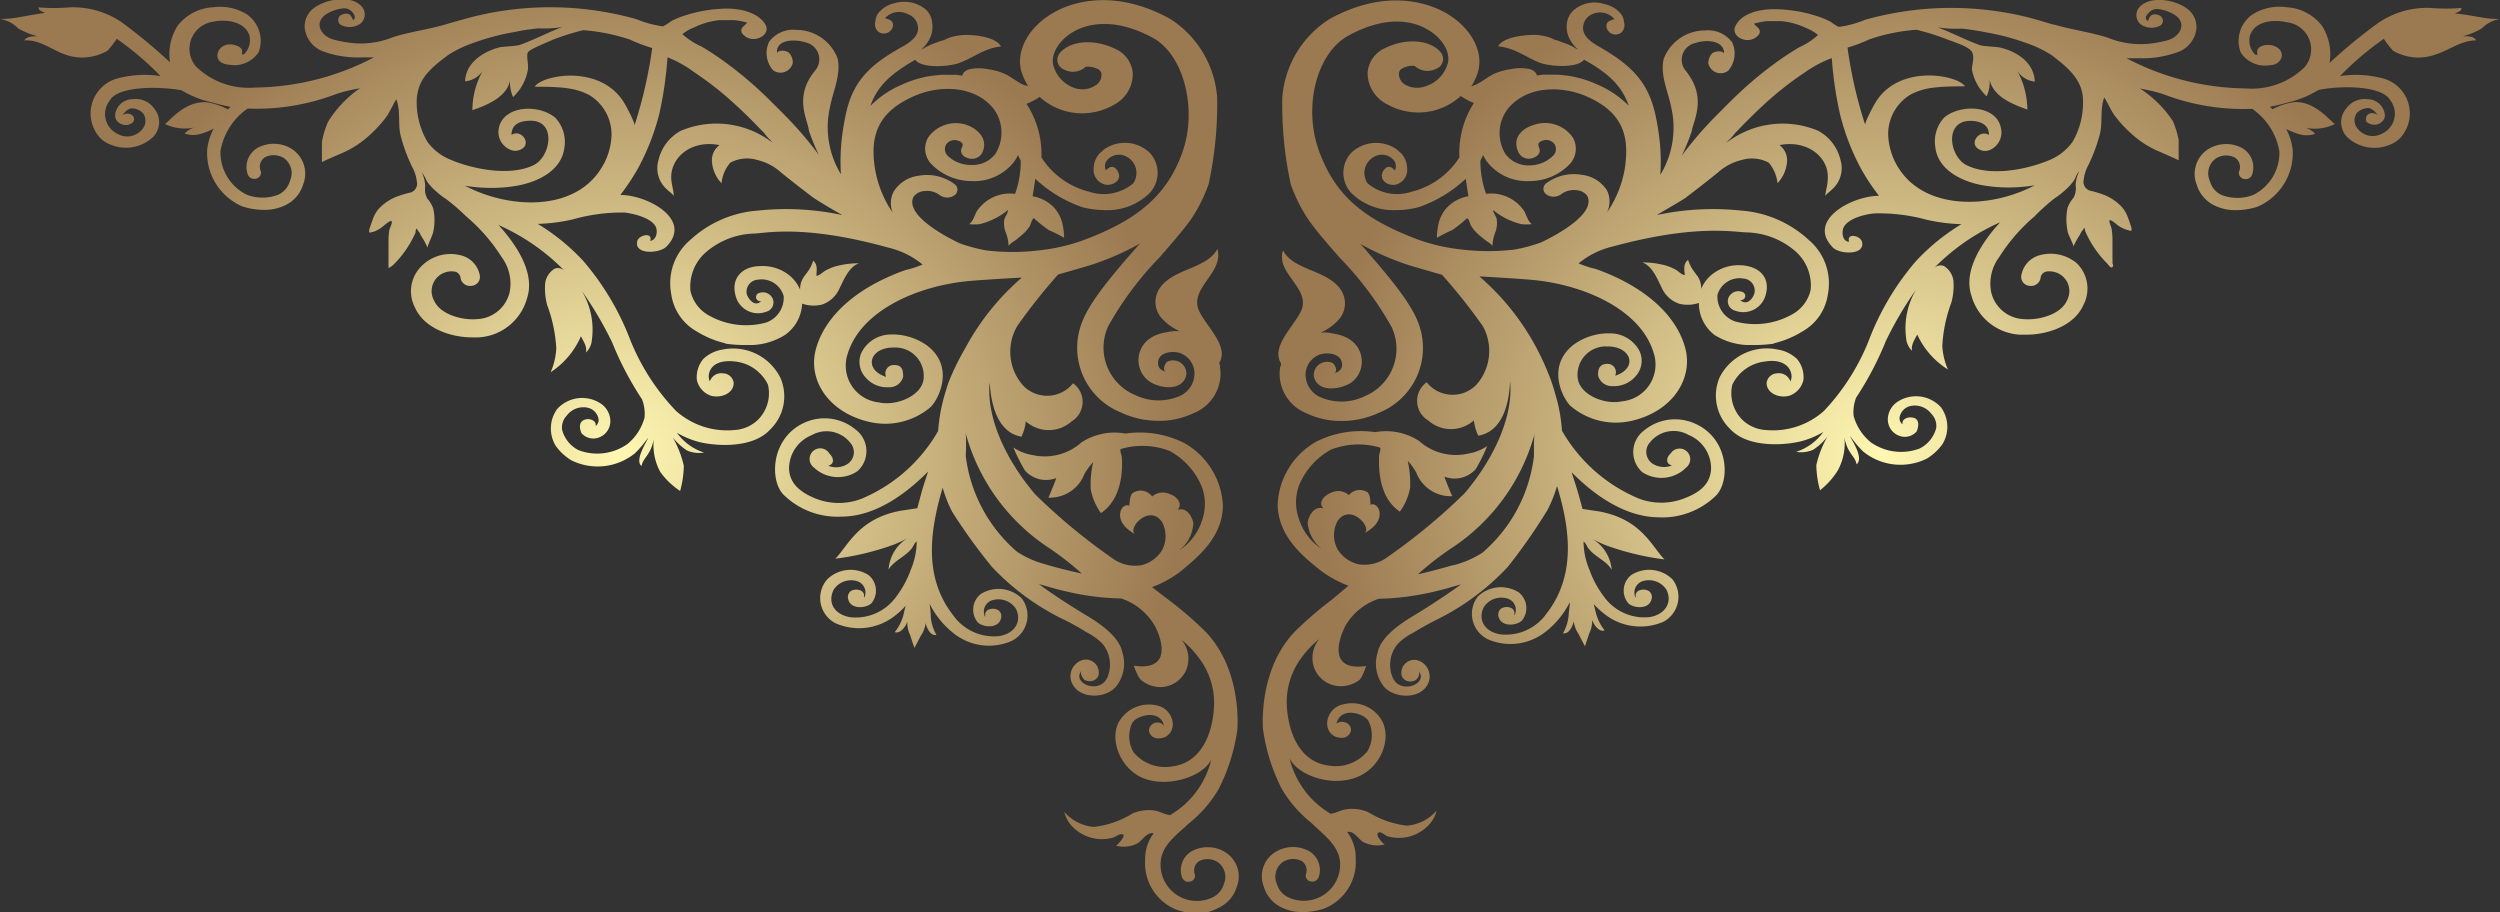
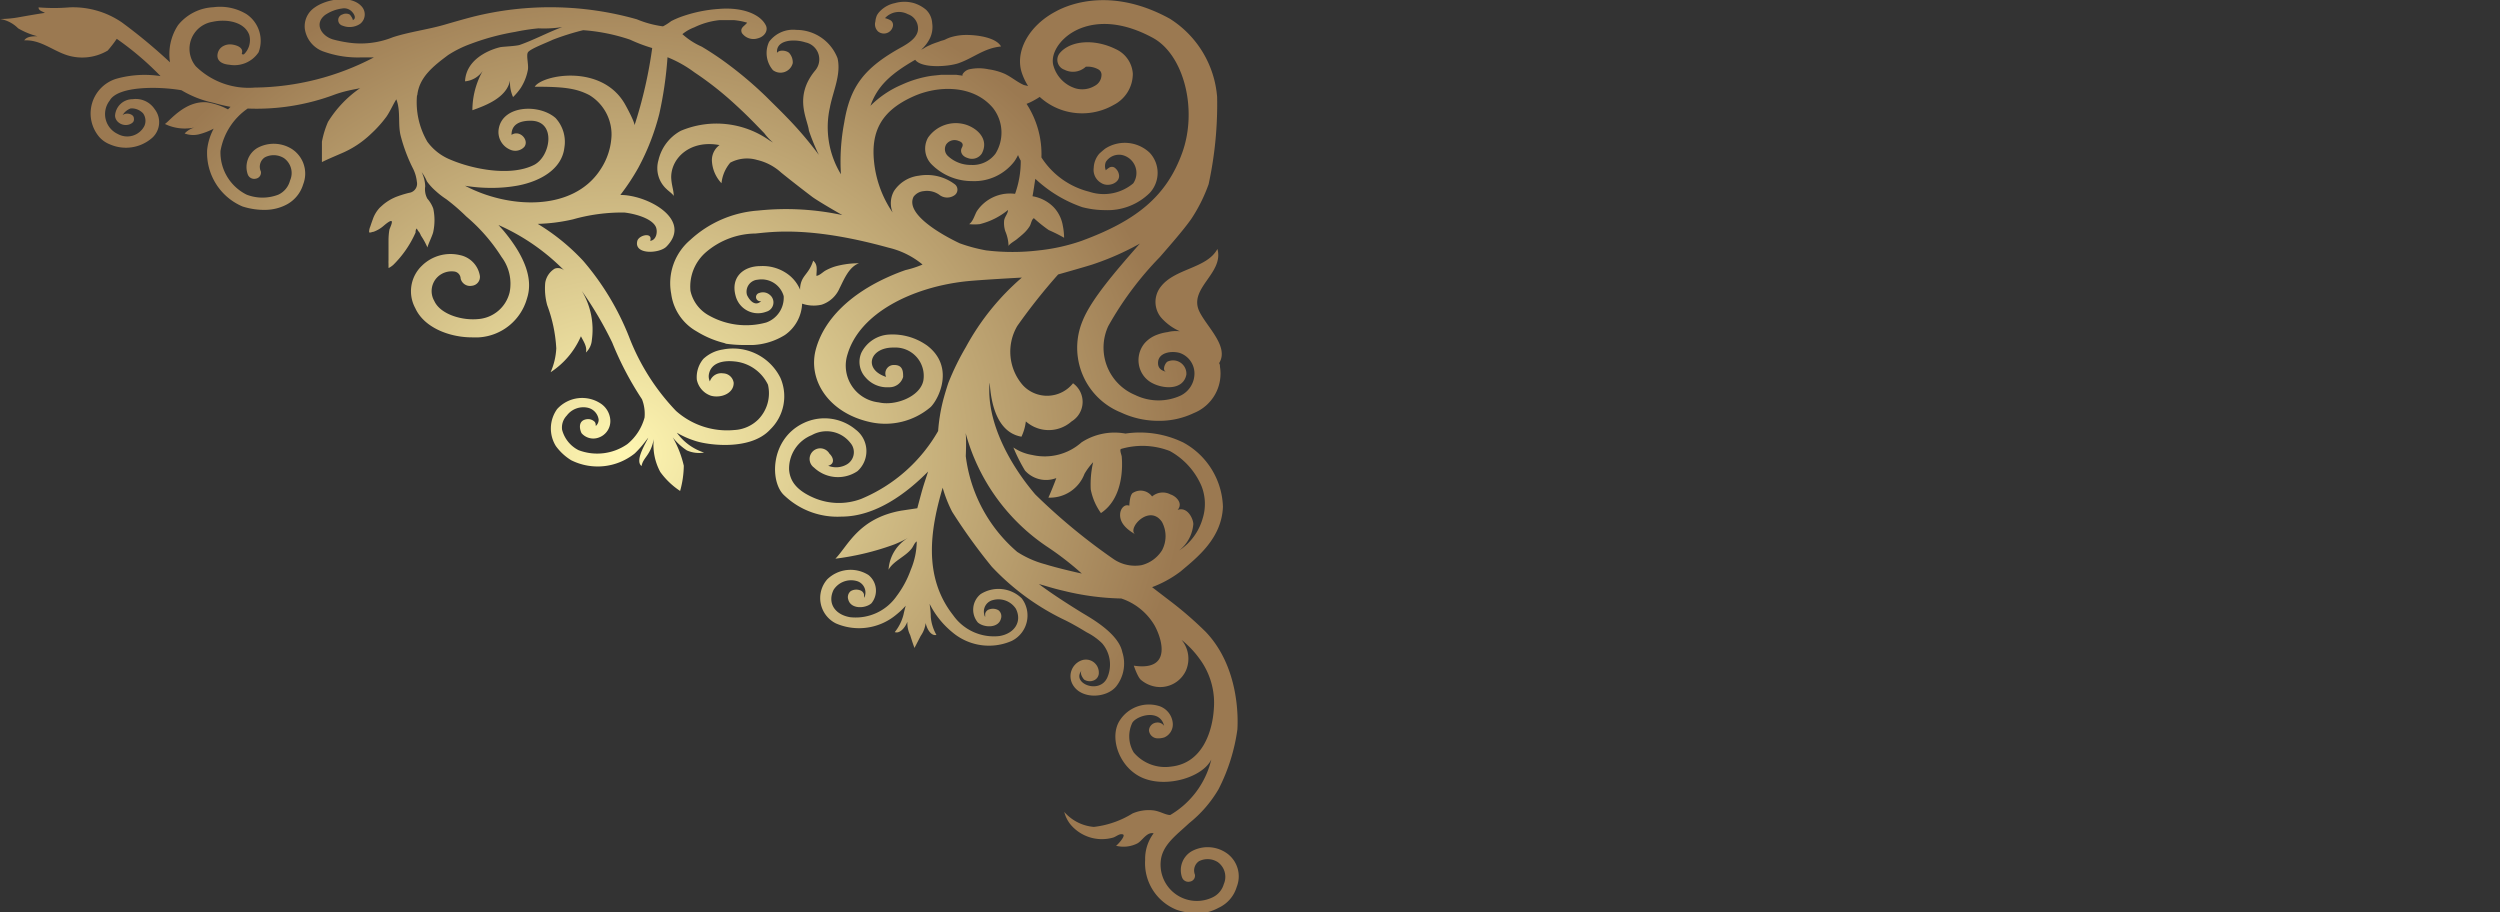
<svg xmlns="http://www.w3.org/2000/svg" xmlns:xlink="http://www.w3.org/1999/xlink" viewBox="0 0 176.44 64.39">
  <rect x="0" y="0" width="176.44" height="64.39" fill="#333333" stroke="none" />
  <defs>
    <style>.cls-1{fill:url(#Neues_Verlaufsfeld_2);}.cls-2{fill:url(#Neues_Verlaufsfeld_2-2);}</style>
    <radialGradient id="Neues_Verlaufsfeld_2" cx="132.74" cy="58.45" r="40.06" gradientTransform="translate(0 -20) scale(1 0.89)" gradientUnits="userSpaceOnUse">
      <stop offset="0" stop-color="#fff7b2" />
      <stop offset="1" stop-color="#9b7951" />
    </radialGradient>
    <radialGradient id="Neues_Verlaufsfeld_2-2" cx="43.7" cy="58.45" r="40.06" xlink:href="#Neues_Verlaufsfeld_2" />
  </defs>
  <title>ornament</title>
  <g id="Ebene_2" data-name="Ebene 2">
    <g id="Ebene_1-2" data-name="Ebene 1">
-       <path class="cls-1" d="M176.44,1.34a7.49,7.49,0,0,1-1.37-.12c-.62-.11-1.18-.21-1.81-.27.18-.11.5-.15.45-.39a13.1,13.1,0,0,1-2.18,0,6.1,6.1,0,0,0-3.7,1.07,37.48,37.48,0,0,0-3.42,2.81,3.71,3.71,0,0,0-.54-2.63A3.41,3.41,0,0,0,161.38.51,3.59,3.59,0,0,0,159,1a2.27,2.27,0,0,0-.85,2.72,2.05,2.05,0,0,0,2.06.88c.51,0,.88-.39.83-.78s-.52-.67-1-.65-.84.25-.72.62c0,.05,0,.08-.08.08h-.06l0,0h0a1.39,1.39,0,0,1-.38-1.38c.35-1,1.63-1.14,2.59-.92a1.93,1.93,0,0,1,1.26,3.17,5.33,5.33,0,0,1-4.16,1.5,18.49,18.49,0,0,1-8.41-2.13l.87,0a7.15,7.15,0,0,0,2.62-.39A2,2,0,0,0,155,2.13a1.59,1.59,0,0,0-.66-1.53c-.81-.61-2.58-.94-3.34-.1a.84.84,0,0,0,.1,1.23,1.34,1.34,0,0,0,1.25.13.41.41,0,0,0,0-.79.57.57,0,0,0-.5,0c-.06,0-.31.38-.2.41-.34-.09-.21-.39,0-.57a.75.75,0,0,1,.72-.26,2.77,2.77,0,0,1,1.2.46c.77.59.28,1.46-.55,1.72a9,9,0,0,1-1.06.22,6.05,6.05,0,0,1-3.17-.38c-1.22-.4-2.54-.56-3.8-.93-.14,0-1-.3-1.79-.5a22.45,22.45,0,0,0-11.58.16,7.28,7.28,0,0,1-1.85.5,3.68,3.68,0,0,1-.58-.37,6.72,6.72,0,0,0-.63-.28,9.83,9.83,0,0,0-2.78-.58c-1.67-.13-2.94.33-3.32,1.21-.16.37.1.78.58.9a1,1,0,0,0,1.12-.38c.16-.38-.2-.48-.37-.73a4.7,4.7,0,0,1,.94-.18c.35,0,.7,0,1,0a5.33,5.33,0,0,1,1.79.51,2.9,2.9,0,0,1,.79.47,5.14,5.14,0,0,1-1.35.88c-.44.26-.87.54-1.29.83a27.08,27.08,0,0,0-3.25,2.69c-.5.48-1,1-1.48,1.48a25.67,25.67,0,0,0-2.25,2.64,14.58,14.58,0,0,0,.7-1.71c.13-.8,1.1-2.37-.39-4.25a1.21,1.21,0,0,1,.68-2c.73-.26,2-.19,2,.74-.16-.23-.66-.16-.85,0a1,1,0,0,0-.26.72.89.89,0,0,0,1.4.5,1.86,1.86,0,0,0,.28-2,2.11,2.11,0,0,0-1.93-.84,3.11,3.11,0,0,0-2.9,2c-.28,1.15.33,2.35.54,3.48a6.39,6.39,0,0,1-.78,4.71,14.5,14.5,0,0,0-.23-3.64c-.44-2.58-1.43-3.89-4.1-5.41-.47-.27-1-.62-1.11-1.14A1.06,1.06,0,0,1,112.37,1a1.33,1.33,0,0,1,1.57.35,1.56,1.56,0,0,0-.42.17.41.41,0,0,0-.14.39.65.65,0,0,0,1.05.38.7.7,0,0,0,.19-.7,1.49,1.49,0,0,0-.11-.44,1.39,1.39,0,0,0-.27-.34,2,2,0,0,0-1-.52,2.25,2.25,0,0,0-2.21.46,1.43,1.43,0,0,0-.44.88,1.83,1.83,0,0,0,.19,1.12,2.66,2.66,0,0,0,.59.75,1.7,1.7,0,0,1-.3-.17,3.66,3.66,0,0,0-.33-.16c-.22-.11-.45-.16-.68-.26s-.26-.07-.37-.12a2.91,2.91,0,0,0-.34-.15,3.83,3.83,0,0,0-1-.18c-.8,0-2.25.15-2.62.81,1.24.12,2,.81,3,1.18.68.23,2.6.39,3.06-.24h0c1.8,1,2.68,1.88,3.16,3.25a7,7,0,0,0-2.23-1.5,7.75,7.75,0,0,0-2.09-.62l-.67-.07h-.33c-.1,0-.61,0-.75,0l-.43.06a.48.48,0,0,1,0-.09.77.77,0,0,0-.48-.36,3.22,3.22,0,0,0-1.35,0,4.36,4.36,0,0,0-1.15.32c-.5.24-.84.56-1.35.79l-.28.1a4.15,4.15,0,0,0,.44-.92c.51-1.51-.5-3.33-2.39-4.34-1.09-.58-4.06-1.69-8.05.51a7.19,7.19,0,0,0-3.34,5.53,26.46,26.46,0,0,0,.6,6.15,11.07,11.07,0,0,0,1.27,2.52c.52.75,1.34,1.69,2.22,2.69a23.31,23.31,0,0,1,3.63,4.86,3.62,3.62,0,0,1-1.9,4.87,3.75,3.75,0,0,1-3.18.05,1.75,1.75,0,0,1-1-1.54A1.53,1.53,0,0,1,93.21,25c.63-.16,1.48,0,1.51.71,0,.36-.21.55-.59.63.33-.07.1-.62-.08-.72a.94.94,0,0,0-1.33.91c.21,1.14,1.69,1,2.52.55a1.77,1.77,0,0,0,.74-.88,1.86,1.86,0,0,0-.28-1.85,2.12,2.12,0,0,0-.88-.62,3.35,3.35,0,0,0-.75-.19,2.39,2.39,0,0,0-.87-.06,3.78,3.78,0,0,0,1.35-1,1.73,1.73,0,0,0,0-2.14c-1-1.31-3.29-1.28-4-2.67C90,19.31,92.6,20.37,91.8,22c-.53,1.08-2.12,2.49-1.39,3.64,0,.08,0,.16-.06.25a3,3,0,0,0,1.84,3.27,5.63,5.63,0,0,0,2.49.55,6.2,6.2,0,0,0,2.66-.59,4.92,4.92,0,0,0,2.69-6.5c-.61-1.5-2.34-3.48-3.86-5.23L96,17.21a19.05,19.05,0,0,0,3.3,1.46c.28.1,2.18.64,2.47.72A40.81,40.81,0,0,1,104.64,23a3.6,3.6,0,0,1-.43,4.14,2.34,2.34,0,0,1-3.52-.16,1.61,1.61,0,0,0,.1,2.69,2.43,2.43,0,0,0,3.23,0,3.46,3.46,0,0,0,.31,1.08c2.3-.39,2.2-3.79,2.25-3.79.23,2.71-1.4,5.73-3.23,7.87a42.2,42.2,0,0,1-5.49,4.53,2.7,2.7,0,0,1-2,.46,2.38,2.38,0,0,1-1.46-1.05,2.12,2.12,0,0,1,0-2c.89-1.3,2.5.48,1.89.87.24-.16,1.22-.66,1.06-1.55-.05-.28-.3-.6-.63-.47,0-.2,0-.83-.3-.93a1,1,0,0,0-1.22.25,1.15,1.15,0,0,0-1.31-.14c-.32.12-.93.59-.49,1.09-.69-.25-1.09.65-1.11,1a2.64,2.64,0,0,0,1,1.86,4,4,0,0,1-1.65-2.23,3.44,3.44,0,0,1,.06-2.31,5.11,5.11,0,0,1,2.24-2.48,5.35,5.35,0,0,1,3.46-.14c.08.13-.06.42-.07.57,0,.44-.18,2.86,1.47,3.95a4.23,4.23,0,0,0,.72-1.67,7,7,0,0,0-.17-1.92,4.7,4.7,0,0,1,.6.82,2.6,2.6,0,0,0,2.55,1.68c-.12-.22-.5-1.19-.56-1.38a2,2,0,0,0,2.21-.53,12,12,0,0,0,.81-1.63,3.28,3.28,0,0,1-1.33.53,3.9,3.9,0,0,1-3.48-.89,4.28,4.28,0,0,0-3.1-.62,7,7,0,0,0-4.1.64,5.35,5.35,0,0,0-2.78,4.53c.08,2.23,1.8,3.6,3,4.57a7.9,7.9,0,0,0,2,1.1L94,42.32a25.79,25.79,0,0,0-2.63,2.27c-2.36,2.48-2.29,6.1-2.23,6.88a13.14,13.14,0,0,0,1.33,4.22,8.66,8.66,0,0,0,2.1,2.4c.84.83,1.86,1.53,2,2.68a2.56,2.56,0,0,1-3.64,2.56,1.48,1.48,0,0,1-.81-.94,1.27,1.27,0,0,1,.43-1.56,1.34,1.34,0,0,1,1.32-.06.78.78,0,0,1,.29.94.42.42,0,0,0,.35.5.48.48,0,0,0,.56-.31,1.54,1.54,0,0,0-.68-1.83,2.36,2.36,0,0,0-2.39.07,2,2,0,0,0-.8,2.45,2.36,2.36,0,0,0,1.28,1.47,3.28,3.28,0,0,0,1.28.31,4.93,4.93,0,0,0,1.67-.24,3.53,3.53,0,0,0,2.25-3.53,3,3,0,0,0-.6-1.88c.48-.11.79.51,1.14.71a2.17,2.17,0,0,0,1.52.17c-.07,0-.67-.6-.49-.8s.45.15.68.22a2.89,2.89,0,0,0,3-.9,2.32,2.32,0,0,0,.46-.91,3.11,3.11,0,0,1-2.09,1.06,6.61,6.61,0,0,1-2.73-.95,2.92,2.92,0,0,0-1.45-.22c-.5.06-.87.3-1.21.33a6.21,6.21,0,0,1-2.9-3.92c.58,1.22,3,2.07,4.8,1.32s2.45-2.93,1.63-4.12a2.44,2.44,0,0,0-2.64-1A1.39,1.39,0,0,0,93.67,51a1,1,0,0,0,.59,1,1.34,1.34,0,0,0,.45.07.62.62,0,0,0,.64-.56.58.58,0,0,0-.51-.55.56.56,0,0,0-.52.12l0,0c.3-1.25,1.92-.73,2.24-.23a2.2,2.2,0,0,1-.07,2.19,2.89,2.89,0,0,1-2.66,1c-2.17-.24-2.89-2.45-3-4.09a5.21,5.21,0,0,1,1-3.5,6.89,6.89,0,0,1,1.28-1.35,2.08,2.08,0,0,0-.31,2.16,2,2,0,0,0,2.1,1.15A2.16,2.16,0,0,0,95.93,48c.25-.21.47-1,.5-1-2.67.4-2-1.8-1.48-2.83a4.3,4.3,0,0,1,2.35-1.91,18.47,18.47,0,0,0,4.06-.54c.82-.19,1-.27,1.76-.48-1,.72-2,1.38-3,2-.64.39-2.62,1.47-2.89,2.81a2.61,2.61,0,0,0,.44,2.41c.7.82,2.5.93,3.08-.14a1.19,1.19,0,0,0-.62-1.69.91.91,0,0,0-1.23.84.57.57,0,0,0,.33.56.74.74,0,0,0,.71-.05c.2-.19.31-.48.16-.65.79.91-1.3,1.76-1.82.46a2.3,2.3,0,0,1,.38-2.36,4.28,4.28,0,0,1,1.09-.78c.48-.3,1-.58,1.49-.84A17.27,17.27,0,0,0,106.42,40a39.68,39.68,0,0,0,2.79-4,9.18,9.18,0,0,0,.68-1.7c.86,2.85,1.42,6.22-.74,9a3.51,3.51,0,0,1-3.26,1.47c-1.08-.17-1.62-1-1.17-1.92a1.47,1.47,0,0,1,1.62-.62.83.83,0,0,1,.62,1,.46.46,0,0,1-.08.19c0-.07,0-.16,0-.23a.42.42,0,0,0-.31-.31.77.77,0,0,0-.63.07.54.54,0,0,0-.17.6c.18.68,1.2.64,1.63.26a1.41,1.41,0,0,0-.21-2,2.35,2.35,0,0,0-2.9.3,2,2,0,0,0,.7,3,4,4,0,0,0,4.2-.61,6.15,6.15,0,0,0,1.6-2c0,.26-.06.57-.08.92a3.1,3.1,0,0,1-.4,1.27c.35.09.65-.37.76-.84a2,2,0,0,0,.35.91c.14.29.29.57.44.85h0c.1-.3.2-.59.3-.9a1.93,1.93,0,0,0,.2-.95c.18.45.55.86.89.73a3.23,3.23,0,0,1-.61-1.21c-.06-.24-.11-.45-.16-.65a4.91,4.91,0,0,0,.64.61,4.09,4.09,0,0,0,4.28.64,2,2,0,0,0,.63-3,2.36,2.36,0,0,0-2.9-.3,1.4,1.4,0,0,0-.21,2c.43.38,1.45.42,1.63-.26a.53.53,0,0,0-.17-.6.76.76,0,0,0-.63-.07.42.42,0,0,0-.31.31c0,.08,0,.16,0,.23a.47.47,0,0,1-.07-.19.84.84,0,0,1,.62-1,1.47,1.47,0,0,1,1.62.62c.45.9-.1,1.75-1.17,1.93a3.51,3.51,0,0,1-3.26-1.47,6.9,6.9,0,0,1-1-1.86,5.22,5.22,0,0,1-.42-2c.16.1.23.33.34.48.44.59,1.32.9,1.65,1.52A2.84,2.84,0,0,0,112.33,38a7.67,7.67,0,0,0,1,.48,18.81,18.81,0,0,0,4.14,1c-.91-.93-1.63-2.85-4.64-3.39l-1.14-.17s-.3-1.1-.37-1.33c-.13-.42-.27-.84-.4-1.26,1.52,1.54,3.7,3.15,6.11,3.18a5.42,5.42,0,0,0,4-1.46c1.08-.93,1.07-4-1.33-5.12a3.43,3.43,0,0,0-3.68.46,1.9,1.9,0,0,0-.12,2.93A2.46,2.46,0,0,0,119,33,.75.75,0,1,0,117.91,32c-.3.27-.39.73.09.85a1.51,1.51,0,0,1-1.36-.12,1,1,0,0,1-.2-1.5,2.13,2.13,0,0,1,2.72-.54,2.55,2.55,0,0,1,1.6,2.43c-.06.82-.5,1.5-1.76,2a4.47,4.47,0,0,1-3.33.07,11.23,11.23,0,0,1-5.43-4.79,12.32,12.32,0,0,0-.33-2.08c-.11-.4-.3-1.06-.4-1.34a18.38,18.38,0,0,0-1.15-2.57,17.47,17.47,0,0,0-3.95-4.9c.16,0,3.07.17,4,.27,3.72.42,7.43,2.21,8.3,5.13a2.61,2.61,0,0,1-2.21,3.41c-1.17.27-2.93-.4-3.14-1.56a2,2,0,0,1,2.09-2.31c1.69,0,2.18,1.53.54,2.07a.59.59,0,0,0-.54-.84c-.64,0-.68.49-.66.84a1,1,0,0,0,1,.73,2,2,0,0,0,1.64-.69,1.62,1.62,0,0,0,.3-1.74,2.32,2.32,0,0,0-2-1.29,4.19,4.19,0,0,0-2.66.79c-1.94,1.49-.82,3.73-.24,4.32a4.93,4.93,0,0,0,4.32,1.06c2.91-.66,4.36-3,3.79-5.13s-2.47-3.94-5.19-5.14q-.56-.25-1.14-.45a7.1,7.1,0,0,1-1.2-.39,5.85,5.85,0,0,1,2.4-1.19c5.52-1.5,8.21-1.08,9.39-1a5.45,5.45,0,0,1,3.45,1.28,3.21,3.21,0,0,1,1.14,2.77,2.62,2.62,0,0,1-1.35,1.76,5.33,5.33,0,0,1-4,.47,1.86,1.86,0,0,1-1.23-1.86,1.62,1.62,0,0,1,1.84-1.16.85.85,0,0,1,.76,1.08c-.13.37-.54.86-1,.43a.29.29,0,0,0,.14-.57.74.74,0,0,0-.75.13.68.68,0,0,0,.25,1.19,1.63,1.63,0,0,0,2.16-1.09c.38-1.32-.54-2.06-1.75-2.11a3,3,0,0,0-1.8.48,2.6,2.6,0,0,0-1,1.19,1.48,1.48,0,0,0-.2-.81c-.09-.15-.21-.28-.3-.42a2.68,2.68,0,0,1-.42-.82c-.36.28-.27.71-.23,1.07-.22,0-.44-.26-.63-.37a3.53,3.53,0,0,0-.71-.3,6.19,6.19,0,0,0-1.67-.22c.73.25,1.08,1.21,1.37,1.77a2.08,2.08,0,0,0,1.25,1.15,2.49,2.49,0,0,0,1.38-.06A2.83,2.83,0,0,0,121,23.64a4.73,4.73,0,0,0,2.28.71h.45l.05,0a9.41,9.41,0,0,0,1.5-.11h-.14a6.85,6.85,0,0,0,2.07-.85,3.58,3.58,0,0,0,1.8-2.66,4,4,0,0,0-1.35-3.79,7.87,7.87,0,0,0-4.8-2.08,18.85,18.85,0,0,0-5.94.32c1.08-.64,2-1.16,2.13-1.29.74-.56,1.47-1.13,2.19-1.71a3.77,3.77,0,0,1,1.69-.89,2.51,2.51,0,0,1,1.9.19,2.66,2.66,0,0,1,.62,1.45,2.49,2.49,0,0,0,.67-1.49,1.33,1.33,0,0,0-.53-1.2c2-.39,3.45.88,3.41,2.27,0,.57-.15.9-.18,1.34,0-.1.41-.4.49-.49a2,2,0,0,0,.59-2.05,3.16,3.16,0,0,0-1.58-2.08,6.48,6.48,0,0,0-6.26.69l-.24.14a3.82,3.82,0,0,0,.63-.66l.65-.67c.44-.44.88-.88,1.34-1.3a23.25,23.25,0,0,1,2.95-2.33,8.37,8.37,0,0,1,1.89-1,26.58,26.58,0,0,0,.59,4,16.45,16.45,0,0,0,1.47,3.8,15.52,15.52,0,0,0,1.27,1.92c-1.91,0-5.14,1.74-3.25,3.65.49.5,2.31.55,2.05-.41-.12-.44-1.1-.65-.91,0-.46,0-.54-.67-.39-1,.3-.64,1.52-.95,2.21-1a12.71,12.71,0,0,1,3.62.44,12.35,12.35,0,0,0,2.49.32,14.84,14.84,0,0,0-3.21,2.61,18.83,18.83,0,0,0-3.22,5.32A15.66,15.66,0,0,1,128.73,29a5.41,5.41,0,0,1-4.09,1.35,2.61,2.61,0,0,1-1.7-.75,2.65,2.65,0,0,1-.68-2.45,2.92,2.92,0,0,1,2.35-1.64c.8-.14,1.67.09,1.82.91a.84.84,0,0,1-.07.5.85.85,0,0,0-.93-.57.77.77,0,0,0-.75.67c0,.75.89,1.1,1.6.91a1.51,1.51,0,0,0,1-1.13,2,2,0,0,0-.46-1.47,2.55,2.55,0,0,0-1.36-.66,3.73,3.73,0,0,0-4.09,1.95,3.26,3.26,0,0,0,.72,3.64c1.37,1.51,4.38,1.11,5.28.81a6.27,6.27,0,0,0,1.31-.58,3.83,3.83,0,0,1-1.92,1.4,2.12,2.12,0,0,0,1.21-.15,4.2,4.2,0,0,0,1-.92,7.25,7.25,0,0,0-.78,2,6.94,6.94,0,0,0,.26,1.78,5.33,5.33,0,0,0,1.26-1.41,4,4,0,0,0,.46-2.32c.22,1.17.75,1.28.86,1.9.56-.44-.42-1.83-.47-2l.27.35a6.86,6.86,0,0,0,.68.76,4.18,4.18,0,0,0,4.49.48,3.78,3.78,0,0,0,1.08-1,2.34,2.34,0,0,0-.09-2.61,2.38,2.38,0,0,0-3.12-.36,1.52,1.52,0,0,0-.63,1.09,1.23,1.23,0,0,0,.87,1.3,1.1,1.1,0,0,0,1.15-.32c.06-.1.4-1-.42-1a.66.66,0,0,0-.5.19.33.33,0,0,0-.07.2.19.19,0,0,0,0,.1l0,0a.57.57,0,0,1-.21-.46,1,1,0,0,1,.75-.83,1.46,1.46,0,0,1,1.5.55,1.21,1.21,0,0,1,.34,1,2.25,2.25,0,0,1-1.16,1.44,3.71,3.71,0,0,1-3.45-.43,3.64,3.64,0,0,1-1.22-1.87,2.82,2.82,0,0,1,.18-1.29,22.71,22.71,0,0,0,2.1-4,25.39,25.39,0,0,1,2.15-3.65h0a5.3,5.3,0,0,0-.72,3.47,1.35,1.35,0,0,0,.42.88c-.1-.4.18-.79.36-1.15a5.73,5.73,0,0,0,2.17,2.47,4.75,4.75,0,0,1-.4-1.68,10.32,10.32,0,0,1,.64-3.05,4.39,4.39,0,0,0,.14-1.58,1.44,1.44,0,0,0-.67-1,.67.67,0,0,0-.74.2h0a15,15,0,0,1,4.71-3.28l-.34.38c-1.55,1.85-2.12,3.46-1.69,4.78a3.77,3.77,0,0,0,3.41,2.77l.48,0c1.57,0,3.38-.67,4-2.06a2.49,2.49,0,0,0-.47-3A2.88,2.88,0,0,0,144,18a1.79,1.79,0,0,0-1.35,1.48.63.63,0,0,0,.58.69.68.68,0,0,0,.78-.51.52.52,0,0,1,.39-.49,1.43,1.43,0,0,1,1.25.4,1.39,1.39,0,0,1,.21,1.67c-.42.93-1.93,1.39-3.09,1.28a2.46,2.46,0,0,1-2.24-1.9,3.13,3.13,0,0,1,.57-2.48,12.45,12.45,0,0,1,2.48-2.86A14.23,14.23,0,0,1,145,14a5.78,5.78,0,0,0,.75-.58,4,4,0,0,0,.62-.68c.13-.21.19-.48.37-.65a2.48,2.48,0,0,0-.25,1,1.38,1.38,0,0,1-.15.87,2.2,2.2,0,0,0-.42.71,4,4,0,0,0,0,1.62c0,.22.46,1,.41,1.12a5.23,5.23,0,0,1,.46-.84,1.57,1.57,0,0,1,.13-.24.79.79,0,0,0,.17-.26c.05.05.06.21.09.28a7.44,7.44,0,0,0,1.57,2.28c.07.08.24.34.34.21s0-.21,0-.28a2.59,2.59,0,0,0,0-.27c0-.48,0-1,0-1.43a5,5,0,0,0-.06-.7c0-.1-.24-.58-.13-.62s.52.33.62.4a2.34,2.34,0,0,0,.61.29c.1,0,.28.13.31,0a1,1,0,0,0-.09-.39c-.05-.17-.11-.33-.17-.49a2.25,2.25,0,0,0-.51-.83l-.21-.19a3.44,3.44,0,0,0-1-.59,7.88,7.88,0,0,0-.85-.26.65.65,0,0,1-.55-.79,2.73,2.73,0,0,1,.31-1,11.6,11.6,0,0,0,.82-2.19c.23-.85,0-1.79.32-2.62.26.4.43.84.7,1.23a8.39,8.39,0,0,0,1.1,1.22,6.86,6.86,0,0,0,2.16,1.4c.43.19.87.38,1.29.58,0,0,0-1.29,0-1.44a6.42,6.42,0,0,0-.41-1.33A8,8,0,0,0,151,6.23c.11.06.86.13,1.77.45a15.72,15.72,0,0,0,6.18,1,4.58,4.58,0,0,1,1.92,3,3.32,3.32,0,0,1-1.85,3.08,3.12,3.12,0,0,1-2.23,0,1.5,1.5,0,0,1-.83-1,1.29,1.29,0,0,1,.43-1.58,1.37,1.37,0,0,1,1.34-.06.8.8,0,0,1,.29,1,.43.43,0,0,0,.36.51.48.48,0,0,0,.57-.32,1.57,1.57,0,0,0-.69-1.85,2.4,2.4,0,0,0-2.42.07,2.07,2.07,0,0,0-.81,2.49,2.39,2.39,0,0,0,1.3,1.5,3.3,3.3,0,0,0,1.3.31,5,5,0,0,0,1.69-.24,4.11,4.11,0,0,0,2.49-4,4.14,4.14,0,0,0-.46-1.49,4.8,4.8,0,0,0,1,.39,1.73,1.73,0,0,0,1.05-.05,1.58,1.58,0,0,0-.68-.42,3.21,3.21,0,0,0,2.07-.27c-.38-.24-1.43-1.65-2.91-1.54a4.77,4.77,0,0,0-1.5.5l-.18-.18c.57-.1,1-.22,1.27-.3a7.26,7.26,0,0,0,2.16-.88c1.52-.32,4.48-.33,5.07.73a1.55,1.55,0,0,1-.58,2.35,1.36,1.36,0,0,1-1.87-.57.92.92,0,0,1,.09-.89,1.13,1.13,0,0,1,.87-.34,1.11,1.11,0,0,1,.58.48c-.27-.22-.73-.14-.79.16s0,.37.28.48a.79.79,0,0,0,.85-.18.64.64,0,0,0,.19-.42A1.24,1.24,0,0,0,167.08,7a1.6,1.6,0,0,0-1.54.72,1.49,1.49,0,0,0,.16,2,2.81,2.81,0,0,0,3,.48,2,2,0,0,0,.76-.53,2.56,2.56,0,0,0-1.22-4.12,7.43,7.43,0,0,0-3.09-.18,21.22,21.22,0,0,1,3.09-2.63,8,8,0,0,0,.64.83,3.54,3.54,0,0,0,3,.28c1-.31,1.8-1,2.88-1-.19-.32-.62-.29-.94-.29A5.25,5.25,0,0,0,175.16,2,2.3,2.3,0,0,1,176.44,1.34ZM108.26,32.19A10.61,10.61,0,0,1,104.63,39a6.87,6.87,0,0,1-2,.88c-.15,0-1.07.32-2.56.65a21.16,21.16,0,0,1,2.35-1.83,14.1,14.1,0,0,0,5.89-8.09C108.23,31,108.27,32,108.26,32.19Zm6.47-20.7A7.76,7.76,0,0,1,113.41,15a1.77,1.77,0,0,0,0-1.57,2.43,2.43,0,0,0-1.76-1.09,3.26,3.26,0,0,0-2.5.58.48.48,0,0,0,0,.81.9.9,0,0,0,1,0,1.5,1.5,0,0,1,1.16-.3,1,1,0,0,1,.71.39c.62,1.21-1.95,2.67-3.26,3.29a11.22,11.22,0,0,1-1.86.5,15.48,15.48,0,0,1-3.74,0,13.42,13.42,0,0,1-3-.67c-3.89-1.45-5.92-3.12-7.07-6.29s-.13-6.92,2.05-8.12c2.75-1.52,4.63-1,5.51-.5,1.12.59,1.78,1.69,1.51,2.5a2.34,2.34,0,0,1-1.56,1.56A1.72,1.72,0,0,1,99.21,6a.89.89,0,0,1-.48-.78.43.43,0,0,1,.2-.37,1.54,1.54,0,0,1,.91-.2,1.33,1.33,0,0,0,1.51.21.74.74,0,0,0,.31-1.19c-.76-.88-2.45-1-3.92-.27a2.06,2.06,0,0,0-1.22,1.74,2.47,2.47,0,0,0,1.36,2.21,4.48,4.48,0,0,0,3.4.43,4.42,4.42,0,0,0,1.81-1,5.86,5.86,0,0,0,.67.38l.26.11A6.5,6.5,0,0,0,103,11.11a5.61,5.61,0,0,1-3.37,2.42,3.24,3.24,0,0,1-3.11-.59,1.3,1.3,0,0,1,.79-2,1.1,1.1,0,0,1,1.14.48.78.78,0,0,1,0,.61s-.22-.21-.27-.22a.37.37,0,0,0-.31,0,.77.77,0,0,0-.35.57c0,.57.77.85,1.25.54a1.06,1.06,0,0,0,.54-1.07,1.65,1.65,0,0,0-.39-1c-.13-.12-.28-.25-.42-.36a2.55,2.55,0,0,0-3.13.29,2.08,2.08,0,0,0,0,2.84,4.23,4.23,0,0,0,3.13,1.21,6.53,6.53,0,0,0,1.63-.21,9.26,9.26,0,0,0,3.31-2c.08.41.12.82.2,1.23a2.72,2.72,0,0,0-1.51.79,2.52,2.52,0,0,0-.63,1.29,4.62,4.62,0,0,0-.09.85c.35-.19.71-.38,1.08-.54a9.72,9.72,0,0,0,1.05-.84c.16.08.2.41.29.55a2.47,2.47,0,0,0,.43.52c.16.16.35.3.52.44s.53.33.55.47a2.86,2.86,0,0,1,.23-1.06,1.86,1.86,0,0,0,.08-.77c0-.26-.25-.48-.27-.73a5.05,5.05,0,0,0,2,1,3.65,3.65,0,0,0,.74,0c-.28-.2-.37-.62-.53-.91a2.81,2.81,0,0,0-2.7-1.23,6.83,6.83,0,0,1-.4-2.34c.07-.13.13-.27.19-.4a2.8,2.8,0,0,0,.26.45,3.56,3.56,0,0,0,3,1.39h0a3.94,3.94,0,0,0,2.85-1.19A1.59,1.59,0,0,0,111,9.7a2.39,2.39,0,0,0-2.79-.87c-.89.28-1.54,1-1,2a.82.82,0,0,0,1,.31c.38-.12.56-.45.4-.74,0-.08-.18-.33.25-.47a.73.73,0,0,1,.86.25.66.66,0,0,1-.11.81,2.35,2.35,0,0,1-1.63.68h0a2,2,0,0,1-1.73-.8,2.82,2.82,0,0,1,.19-3.22c1.41-1.67,3.9-1.59,5.62-.81C114.17,7.79,115,9.2,114.72,11.49ZM146.28,10a3.73,3.73,0,0,1-1.58,1.27c-1.6.7-4.28,1.22-5.92.38-1.18-.6-1.59-3.08.24-3.12.76,0,1.36.27,1.35,1-.58-.39-1.27.38-.9.85a.87.87,0,0,0,1,.19A1.35,1.35,0,0,0,141.21,9c-.35-1.62-2.89-1.66-4-.7a2.48,2.48,0,0,0-.62,2.1c.17,1.51,1.71,2.36,3.25,2.66a10.29,10.29,0,0,0,1.83.17h.05a11.57,11.57,0,0,0,1.88-.15c-3.13,1.65-7.67,1.78-9.58-1.18a4.69,4.69,0,0,1-.76-2.38,3.25,3.25,0,0,1,1.57-2.84c.95-.5,1.81-.58,3.85-.59-.54-.81-4.66-1.6-6.32,1.15-.1.16-.83,1.5-.71,1.61a31.63,31.63,0,0,1-1.26-5.49,11.17,11.17,0,0,0,1.56-.59,13.23,13.23,0,0,1,3.31-.67,17.34,17.34,0,0,1,2.16.68c.43.17,1.54.5,1.75.88s0,.88,0,1.25a3.53,3.53,0,0,0,.5,1.25,4,4,0,0,0,.54.64,2.44,2.44,0,0,0,.21-1.19c.23,1.24,1.74,1.79,2.66,2.12A5.7,5.7,0,0,0,142.37,5a1.68,1.68,0,0,0,1.24.76c-.09-1.85-2.22-2.37-2.54-2.42s-1.09-.07-1.32-.15c-1-.35-2-.89-3-1.26a8.23,8.23,0,0,0,1.68.09,15.07,15.07,0,0,1,1.66.25,17,17,0,0,1,3.15.85,7.85,7.85,0,0,1,1.58.79c1,.77,2,1.56,2.17,2.84A5.52,5.52,0,0,1,146.28,10Z" />
      <path class="cls-2" d="M1.28,2a5.23,5.23,0,0,0,1.37.56c-.32,0-.75,0-.94.29,1.09-.06,1.92.65,2.89,1a3.54,3.54,0,0,0,3-.28,8.63,8.63,0,0,0,.64-.83,21.21,21.21,0,0,1,3.09,2.63,7.43,7.43,0,0,0-3.09.18A2.56,2.56,0,0,0,7,9.66a1.94,1.94,0,0,0,.76.53,2.81,2.81,0,0,0,3-.48,1.49,1.49,0,0,0,.16-2A1.6,1.6,0,0,0,9.36,7,1.24,1.24,0,0,0,8.12,8.17a.63.63,0,0,0,.19.42.8.8,0,0,0,.85.18c.26-.11.33-.24.28-.48s-.52-.38-.79-.16a1.1,1.1,0,0,1,.58-.48A1.12,1.12,0,0,1,10.1,8a.91.91,0,0,1,.09.89,1.36,1.36,0,0,1-1.87.57A1.55,1.55,0,0,1,7.74,7.1c.59-1.06,3.55-1,5.07-.73A7.27,7.27,0,0,0,15,7.24c.28.07.7.2,1.27.3l-.18.18a4.75,4.75,0,0,0-1.5-.5C13.07,7.1,12,8.51,11.64,8.75A3.21,3.21,0,0,0,13.71,9a1.58,1.58,0,0,0-.68.42,1.73,1.73,0,0,0,1.05.05,4.82,4.82,0,0,0,1-.39,4.1,4.1,0,0,0-.46,1.49,4.11,4.11,0,0,0,2.49,4,5,5,0,0,0,1.69.24,3.28,3.28,0,0,0,1.3-.31,2.39,2.39,0,0,0,1.3-1.5,2.07,2.07,0,0,0-.81-2.49,2.4,2.4,0,0,0-2.42-.07,1.56,1.56,0,0,0-.69,1.85.48.48,0,0,0,.57.32.43.43,0,0,0,.36-.51.79.79,0,0,1,.29-1,1.36,1.36,0,0,1,1.34.06,1.29,1.29,0,0,1,.43,1.58,1.51,1.51,0,0,1-.83,1,3.11,3.11,0,0,1-2.23,0,3.33,3.33,0,0,1-1.85-3.08,4.58,4.58,0,0,1,1.92-3,15.72,15.72,0,0,0,6.18-1c.91-.32,1.66-.39,1.77-.45a8,8,0,0,0-2.28,2.39A6.54,6.54,0,0,0,22.72,10c0,.15,0,1.44,0,1.44.42-.21.86-.39,1.29-.58a6.88,6.88,0,0,0,2.16-1.4,8.55,8.55,0,0,0,1.1-1.22c.27-.39.45-.83.7-1.23.33.83.09,1.77.32,2.62a11.54,11.54,0,0,0,.82,2.19,2.74,2.74,0,0,1,.31,1,.65.65,0,0,1-.55.79,7.78,7.78,0,0,0-.85.26,3.43,3.43,0,0,0-1,.59l-.21.19a2.23,2.23,0,0,0-.5.83c-.06.16-.12.33-.17.49a1,1,0,0,0-.09.39c0,.12.21,0,.31,0A2.28,2.28,0,0,0,27,16c.09-.07.49-.44.62-.4s-.12.52-.14.62a4.71,4.71,0,0,0-.06.7c0,.48,0,1,0,1.43a2.33,2.33,0,0,0,0,.27c0,.07,0,.23,0,.28s.27-.14.34-.21a7.4,7.4,0,0,0,1.57-2.28c0-.07,0-.23.09-.28a.82.82,0,0,0,.17.26,1.56,1.56,0,0,1,.12.24,5.17,5.17,0,0,1,.46.84c0-.14.38-.9.41-1.12a3.94,3.94,0,0,0,0-1.62,2.15,2.15,0,0,0-.42-.71,1.39,1.39,0,0,1-.15-.87,2.52,2.52,0,0,0-.25-1,3,3,0,0,1,.37.65,4,4,0,0,0,.62.68,5.71,5.71,0,0,0,.75.58,14.11,14.11,0,0,1,1.41,1.22,12.48,12.48,0,0,1,2.49,2.86,3.14,3.14,0,0,1,.57,2.48,2.47,2.47,0,0,1-2.24,1.9c-1.16.11-2.66-.35-3.08-1.28a1.39,1.39,0,0,1,.21-1.67,1.43,1.43,0,0,1,1.25-.4.52.52,0,0,1,.4.49.68.68,0,0,0,.78.51.63.63,0,0,0,.58-.69A1.79,1.79,0,0,0,32.44,18a2.88,2.88,0,0,0-2.66.75,2.49,2.49,0,0,0-.47,3c.63,1.39,2.44,2.06,4,2.06l.48,0a3.77,3.77,0,0,0,3.41-2.77c.43-1.33-.13-2.93-1.68-4.78l-.34-.38a15,15,0,0,1,4.71,3.28h0a.67.67,0,0,0-.74-.2,1.43,1.43,0,0,0-.67,1,4.46,4.46,0,0,0,.14,1.58,10.26,10.26,0,0,1,.64,3.05,4.74,4.74,0,0,1-.4,1.68A5.74,5.74,0,0,0,41,23.73c.17.35.46.74.35,1.15a1.35,1.35,0,0,0,.42-.88,5.29,5.29,0,0,0-.71-3.47h0a25.59,25.59,0,0,1,2.15,3.65,22.5,22.5,0,0,0,2.1,4,2.83,2.83,0,0,1,.18,1.29,3.64,3.64,0,0,1-1.21,1.87,3.71,3.71,0,0,1-3.45.43,2.25,2.25,0,0,1-1.16-1.44,1.21,1.21,0,0,1,.33-1,1.46,1.46,0,0,1,1.5-.55,1,1,0,0,1,.75.83.57.57,0,0,1-.21.46l0,0a.17.17,0,0,0,0-.1.32.32,0,0,0-.07-.2.66.66,0,0,0-.5-.19c-.82.07-.48.92-.42,1a1.1,1.1,0,0,0,1.15.32,1.23,1.23,0,0,0,.87-1.3,1.52,1.52,0,0,0-.63-1.09,2.38,2.38,0,0,0-3.12.36,2.35,2.35,0,0,0-.09,2.61,3.77,3.77,0,0,0,1.08,1,4.18,4.18,0,0,0,4.49-.48,6.94,6.94,0,0,0,.68-.76l.27-.35c-.06.21-1,1.61-.47,2,.11-.62.64-.73.86-1.9a4,4,0,0,0,.46,2.32A5.36,5.36,0,0,0,48,34.65a6.89,6.89,0,0,0,.26-1.78,7.29,7.29,0,0,0-.78-2,4.19,4.19,0,0,0,1,.92,2.13,2.13,0,0,0,1.21.15,3.81,3.81,0,0,1-1.92-1.4,6.19,6.19,0,0,0,1.31.58c.9.3,3.9.7,5.28-.81a3.26,3.26,0,0,0,.72-3.64A3.73,3.73,0,0,0,51,24.67a2.55,2.55,0,0,0-1.36.66,2,2,0,0,0-.46,1.47,1.51,1.51,0,0,0,1,1.13c.7.19,1.61-.16,1.6-.91a.77.77,0,0,0-.75-.67.84.84,0,0,0-.93.57.84.84,0,0,1-.07-.5c.15-.82,1-1,1.82-.91a2.92,2.92,0,0,1,2.35,1.64,2.65,2.65,0,0,1-.68,2.45,2.6,2.6,0,0,1-1.7.75A5.42,5.42,0,0,1,47.71,29a15.68,15.68,0,0,1-3.33-5.27,18.83,18.83,0,0,0-3.22-5.32,14.85,14.85,0,0,0-3.21-2.61,12.38,12.38,0,0,0,2.49-.32A12.68,12.68,0,0,1,44.07,15c.7.08,1.91.39,2.21,1,.15.31.07.94-.39,1,.2-.64-.79-.42-.91,0-.26,1,1.56.9,2.05.41,1.89-1.91-1.34-3.66-3.25-3.65a15.52,15.52,0,0,0,1.27-1.92,16.58,16.58,0,0,0,1.48-3.8,26.7,26.7,0,0,0,.58-4A8.38,8.38,0,0,1,49,5.1a23.24,23.24,0,0,1,2.95,2.33c.46.42.91.86,1.34,1.3l.65.67a3.77,3.77,0,0,0,.62.66l-.24-.14a6.48,6.48,0,0,0-6.27-.69,3.16,3.16,0,0,0-1.58,2.08,2,2,0,0,0,.59,2.05c.08.09.49.38.49.49,0-.44-.16-.77-.18-1.34,0-1.39,1.38-2.66,3.41-2.27a1.32,1.32,0,0,0-.53,1.2,2.47,2.47,0,0,0,.67,1.49,2.65,2.65,0,0,1,.62-1.45,2.51,2.51,0,0,1,1.9-.19,3.76,3.76,0,0,1,1.69.89c.72.58,1.45,1.15,2.19,1.71.18.14,1,.65,2.13,1.29a18.84,18.84,0,0,0-5.94-.32,7.87,7.87,0,0,0-4.8,2.08,4,4,0,0,0-1.34,3.79,3.58,3.58,0,0,0,1.8,2.66,6.82,6.82,0,0,0,2.07.85h-.13a9.38,9.38,0,0,0,1.5.11l.06,0h.45a4.72,4.72,0,0,0,2.28-.71,2.83,2.83,0,0,0,1.21-2.21A2.5,2.5,0,0,0,58,21.5a2.08,2.08,0,0,0,1.25-1.15c.29-.56.65-1.52,1.38-1.77a6.2,6.2,0,0,0-1.67.22,3.58,3.58,0,0,0-.71.3c-.19.11-.4.34-.63.37,0-.36.12-.79-.23-1.07a2.66,2.66,0,0,1-.42.82c-.1.14-.21.27-.3.42a1.49,1.49,0,0,0-.2.81,2.61,2.61,0,0,0-1-1.19,3,3,0,0,0-1.8-.48c-1.21,0-2.12.79-1.75,2.11A1.63,1.63,0,0,0,54.08,22a.68.68,0,0,0,.25-1.19.74.74,0,0,0-.75-.13.29.29,0,0,0,.14.57c-.43.42-.83-.06-1-.43a.85.85,0,0,1,.76-1.08,1.62,1.62,0,0,1,1.83,1.16,1.86,1.86,0,0,1-1.23,1.86,5.33,5.33,0,0,1-4-.47,2.62,2.62,0,0,1-1.35-1.76,3.21,3.21,0,0,1,1.14-2.77,5.46,5.46,0,0,1,3.45-1.28c1.18-.11,3.87-.53,9.39,1a5.85,5.85,0,0,1,2.4,1.19,7.08,7.08,0,0,1-1.2.39q-.58.2-1.14.45c-2.72,1.2-4.61,3-5.19,5.14s.87,4.47,3.79,5.13a4.93,4.93,0,0,0,4.32-1.06c.58-.59,1.69-2.83-.24-4.32a4.2,4.2,0,0,0-2.66-.79,2.32,2.32,0,0,0-2,1.29,1.62,1.62,0,0,0,.3,1.74,2,2,0,0,0,1.65.69,1,1,0,0,0,1-.73c0-.35,0-.86-.66-.84a.59.59,0,0,0-.54.84c-1.64-.53-1.16-2.1.54-2.07a2,2,0,0,1,2.09,2.31c-.21,1.16-2,1.83-3.14,1.56a2.61,2.61,0,0,1-2.21-3.41c.87-2.91,4.57-4.71,8.3-5.13.9-.1,3.8-.26,4-.27a17.45,17.45,0,0,0-3.95,4.9A18.14,18.14,0,0,0,66.94,27c-.1.28-.3.94-.4,1.34a12.31,12.31,0,0,0-.33,2.08,11.23,11.23,0,0,1-5.43,4.79,4.47,4.47,0,0,1-3.33-.07c-1.26-.54-1.7-1.21-1.76-2a2.55,2.55,0,0,1,1.6-2.43,2.13,2.13,0,0,1,2.72.54,1,1,0,0,1-.2,1.5,1.5,1.5,0,0,1-1.36.12c.48-.12.39-.57.09-.85A.75.75,0,1,0,57.45,33a2.46,2.46,0,0,0,3.07.25,1.9,1.9,0,0,0-.13-2.93,3.43,3.43,0,0,0-3.68-.46C54.32,31,54.31,34.09,55.39,35a5.42,5.42,0,0,0,4,1.46c2.4,0,4.59-1.64,6.11-3.18-.13.42-.28.84-.4,1.26-.07.23-.36,1.33-.36,1.33l-1.14.17c-3,.54-3.74,2.46-4.64,3.39a18.78,18.78,0,0,0,4.14-1,7.67,7.67,0,0,0,1-.48,2.83,2.83,0,0,0-1.39,2.26c.33-.62,1.21-.93,1.65-1.52.11-.15.18-.38.34-.48a5.28,5.28,0,0,1-.42,2,6.93,6.93,0,0,1-1,1.86A3.52,3.52,0,0,1,60,43.56c-1.08-.18-1.62-1-1.17-1.93A1.47,1.47,0,0,1,60.44,41a.84.84,0,0,1,.62,1,.48.48,0,0,1-.08.19c0-.07,0-.16,0-.23a.42.42,0,0,0-.31-.31.77.77,0,0,0-.63.07.54.54,0,0,0-.17.6c.18.68,1.2.64,1.63.26a1.41,1.41,0,0,0-.21-2,2.36,2.36,0,0,0-2.9.3A2,2,0,0,0,59,44a4.1,4.1,0,0,0,4.28-.64,4.9,4.9,0,0,0,.64-.61c-.05.19-.11.41-.16.65a3.21,3.21,0,0,1-.61,1.21c.33.13.71-.27.89-.73a1.91,1.91,0,0,0,.2.95c.09.3.19.6.3.9h0l.44-.85a2,2,0,0,0,.35-.91c.1.47.4.93.76.84a3.1,3.1,0,0,1-.4-1.27c0-.36-.05-.66-.08-.92a6.13,6.13,0,0,0,1.6,2,4,4,0,0,0,4.2.61,2,2,0,0,0,.7-3,2.35,2.35,0,0,0-2.9-.3,1.41,1.41,0,0,0-.2,2c.43.38,1.45.42,1.63-.26a.54.54,0,0,0-.17-.6.78.78,0,0,0-.63-.07.42.42,0,0,0-.31.31c0,.08,0,.16,0,.23a.45.45,0,0,1-.07-.19.83.83,0,0,1,.62-1,1.47,1.47,0,0,1,1.62.62c.45.9-.1,1.75-1.17,1.92a3.51,3.51,0,0,1-3.26-1.47c-2.16-2.75-1.59-6.12-.74-9a9.12,9.12,0,0,0,.67,1.7A39.83,39.83,0,0,0,70,40a17.25,17.25,0,0,0,5.21,3.79c.52.26,1,.54,1.49.84a4.26,4.26,0,0,1,1.09.78,2.3,2.3,0,0,1,.38,2.36c-.52,1.3-2.61.45-1.82-.46-.15.17,0,.46.16.65a.74.74,0,0,0,.71.05.57.57,0,0,0,.33-.56.91.91,0,0,0-1.23-.84,1.19,1.19,0,0,0-.62,1.69c.58,1.07,2.38,1,3.08.14a2.61,2.61,0,0,0,.43-2.41c-.27-1.34-2.25-2.42-2.89-2.81-1-.62-2.05-1.29-3-2,.76.21.94.29,1.76.48a18.47,18.47,0,0,0,4.06.54,4.3,4.3,0,0,1,2.35,1.91c.55,1,1.2,3.23-1.47,2.83,0,0,.26.79.5,1a2.15,2.15,0,0,0,1.08.49,2,2,0,0,0,2.1-1.15,2.08,2.08,0,0,0-.31-2.16,6.83,6.83,0,0,1,1.28,1.35,5.22,5.22,0,0,1,1,3.5c-.1,1.64-.82,3.85-3,4.09a2.9,2.9,0,0,1-2.66-1A2.21,2.21,0,0,1,79.92,51c.32-.5,1.94-1,2.24.23l0,0A.56.56,0,0,0,81.6,51a.58.58,0,0,0-.51.55.62.62,0,0,0,.64.56,1.34,1.34,0,0,0,.45-.07,1,1,0,0,0,.59-1,1.4,1.4,0,0,0-1.07-1.24,2.44,2.44,0,0,0-2.64,1c-.83,1.19-.09,3.42,1.63,4.12s4.22-.1,4.8-1.32a6.2,6.2,0,0,1-2.9,3.92c-.34,0-.71-.27-1.21-.33a2.91,2.91,0,0,0-1.45.22,6.61,6.61,0,0,1-2.73.95,3.11,3.11,0,0,1-2.09-1.06,2.34,2.34,0,0,0,.46.91,2.89,2.89,0,0,0,3,.9c.22-.07.44-.3.68-.22s-.42.79-.49.8a2.17,2.17,0,0,0,1.52-.17c.35-.2.66-.82,1.14-.71a3,3,0,0,0-.6,1.88,3.54,3.54,0,0,0,2.25,3.53,4.93,4.93,0,0,0,1.67.24A3.27,3.27,0,0,0,86,64.07a2.35,2.35,0,0,0,1.28-1.47,2,2,0,0,0-.8-2.45,2.35,2.35,0,0,0-2.38-.07,1.54,1.54,0,0,0-.68,1.83.47.47,0,0,0,.56.31.42.42,0,0,0,.35-.5.79.79,0,0,1,.29-.94,1.34,1.34,0,0,1,1.32.06,1.28,1.28,0,0,1,.43,1.56,1.48,1.48,0,0,1-.81.94,2.56,2.56,0,0,1-3.64-2.56c.1-1.15,1.12-1.85,2-2.68A8.69,8.69,0,0,0,86,55.7a13.17,13.17,0,0,0,1.33-4.22c.05-.79.13-4.4-2.23-6.88a25.8,25.8,0,0,0-2.63-2.27l-1.16-.89a8,8,0,0,0,2-1.1c1.19-1,2.91-2.34,3-4.57a5.35,5.35,0,0,0-2.78-4.53,7,7,0,0,0-4.1-.64,4.28,4.28,0,0,0-3.1.62,3.91,3.91,0,0,1-3.48.89,3.28,3.28,0,0,1-1.33-.53,11.87,11.87,0,0,0,.82,1.63,2,2,0,0,0,2.21.53c-.06.19-.45,1.16-.56,1.38a2.6,2.6,0,0,0,2.55-1.68,4.61,4.61,0,0,1,.61-.82,7,7,0,0,0-.17,1.92,4.22,4.22,0,0,0,.72,1.67c1.65-1.09,1.51-3.5,1.47-3.95,0-.15-.16-.44-.07-.57a5.35,5.35,0,0,1,3.46.14,5.11,5.11,0,0,1,2.24,2.48,3.44,3.44,0,0,1,.07,2.31,4,4,0,0,1-1.65,2.23,2.64,2.64,0,0,0,1-1.86c0-.36-.41-1.26-1.11-1,.43-.5-.17-1-.49-1.09a1.16,1.16,0,0,0-1.31.14A1,1,0,0,0,80,34.76c-.26.1-.28.73-.3.93-.33-.13-.58.19-.63.47-.16.89.82,1.4,1.05,1.55-.6-.4,1-2.18,1.89-.87a2.12,2.12,0,0,1,0,2,2.38,2.38,0,0,1-1.46,1.05,2.7,2.7,0,0,1-2-.46,42.12,42.12,0,0,1-5.48-4.53c-1.83-2.14-3.46-5.16-3.23-7.87.06,0,0,3.4,2.25,3.79a3.44,3.44,0,0,0,.31-1.08,2.43,2.43,0,0,0,3.23,0,1.61,1.61,0,0,0,.1-2.69,2.34,2.34,0,0,1-3.52.16A3.59,3.59,0,0,1,71.8,23a41.38,41.38,0,0,1,2.88-3.63c.29-.08,2.19-.62,2.47-.72a19.15,19.15,0,0,0,3.3-1.46l-.17.19c-1.53,1.75-3.25,3.73-3.86,5.23a4.92,4.92,0,0,0,2.69,6.5,6.2,6.2,0,0,0,2.66.59,5.63,5.63,0,0,0,2.49-.55,3,3,0,0,0,1.84-3.27c0-.08,0-.16-.06-.25.73-1.16-.87-2.56-1.39-3.64-.8-1.65,1.75-2.7,1.27-4.42-.74,1.39-3,1.36-4,2.67a1.73,1.73,0,0,0,0,2.14,3.78,3.78,0,0,0,1.35,1,2.4,2.4,0,0,0-.87.06,3.33,3.33,0,0,0-.75.19,2.13,2.13,0,0,0-.89.62,1.87,1.87,0,0,0-.28,1.85,1.77,1.77,0,0,0,.74.88c.82.49,2.3.59,2.51-.55a.94.94,0,0,0-1.33-.91c-.18.1-.41.65-.08.72-.37-.08-.6-.27-.59-.63,0-.7.87-.87,1.5-.71a1.53,1.53,0,0,1,1.07,1.49,1.74,1.74,0,0,1-1,1.54,3.75,3.75,0,0,1-3.18-.05,3.62,3.62,0,0,1-1.9-4.87,23.21,23.21,0,0,1,3.63-4.86c.87-1,1.69-1.94,2.22-2.69A11.2,11.2,0,0,0,85.3,13a26.62,26.62,0,0,0,.6-6.15,7.19,7.19,0,0,0-3.34-5.53c-4-2.2-7-1.09-8.05-.51-1.9,1-2.9,2.83-2.39,4.34a4.19,4.19,0,0,0,.44.92L72.26,6c-.51-.23-.85-.55-1.35-.79a4.38,4.38,0,0,0-1.15-.32,3.22,3.22,0,0,0-1.35,0,.77.77,0,0,0-.48.36.48.48,0,0,1,0,.09l-.43-.06c-.14,0-.65,0-.75,0h-.33l-.67.07a7.79,7.79,0,0,0-2.09.62,7,7,0,0,0-2.23,1.5c.49-1.37,1.37-2.22,3.16-3.25h0c.47.63,2.38.48,3.06.24,1.06-.37,1.79-1.06,3-1.18-.37-.67-1.82-.84-2.62-.81a3.82,3.82,0,0,0-1,.18,2.88,2.88,0,0,0-.34.15c-.12.05-.25.07-.37.12s-.46.15-.68.26a3.51,3.51,0,0,0-.33.16,1.68,1.68,0,0,1-.3.17,2.64,2.64,0,0,0,.59-.75,1.82,1.82,0,0,0,.19-1.12A1.42,1.42,0,0,0,65.37.7,2.42,2.42,0,0,0,64.5.22a2.43,2.43,0,0,0-1.34,0,2,2,0,0,0-1,.52,1.34,1.34,0,0,0-.27.34,1.43,1.43,0,0,0-.11.44.7.7,0,0,0,.19.7.65.65,0,0,0,1.05-.38.41.41,0,0,0-.14-.39,1.55,1.55,0,0,0-.42-.17A1.33,1.33,0,0,1,64.07,1a1.06,1.06,0,0,1,.71,1.16c-.09.52-.63.87-1.1,1.14C61,4.77,60,6.08,59.58,8.66a14.6,14.6,0,0,0-.23,3.64,6.39,6.39,0,0,1-.78-4.71c.21-1.13.81-2.33.54-3.48a3.11,3.11,0,0,0-2.9-2,2.11,2.11,0,0,0-1.93.84,1.86,1.86,0,0,0,.27,2,.89.89,0,0,0,1.4-.5,1,1,0,0,0-.26-.72c-.19-.17-.69-.24-.85,0-.09-.93,1.22-1,2-.74a1.22,1.22,0,0,1,.68,2C56,6.84,57,8.41,57.09,9.22a14.75,14.75,0,0,0,.7,1.71,25.8,25.8,0,0,0-2.25-2.64c-.48-.5-1-1-1.48-1.48a27.08,27.08,0,0,0-3.25-2.69c-.42-.29-.85-.57-1.29-.83a5.12,5.12,0,0,1-1.36-.88A3,3,0,0,1,49,1.93a5.33,5.33,0,0,1,1.79-.51c.34,0,.7,0,1,0a4.74,4.74,0,0,1,.94.18c-.18.25-.53.35-.37.73a1,1,0,0,0,1.11.38c.48-.12.75-.53.59-.9C53.67,1,52.4.49,50.73.63A9.85,9.85,0,0,0,48,1.21a6.61,6.61,0,0,0-.63.28,3.68,3.68,0,0,1-.58.37,7.29,7.29,0,0,1-1.85-.5A22.45,22.45,0,0,0,33.31,1.2c-.76.2-1.65.46-1.79.5-1.25.38-2.57.53-3.8.93A6.05,6.05,0,0,1,24.55,3a9,9,0,0,1-1.06-.22c-.83-.26-1.32-1.12-.55-1.72a2.77,2.77,0,0,1,1.2-.46.76.76,0,0,1,.73.26c.16.18.29.48,0,.57.11,0-.14-.38-.2-.41a.57.57,0,0,0-.5,0,.41.41,0,0,0,0,.79,1.34,1.34,0,0,0,1.25-.13.84.84,0,0,0,.1-1.23c-.75-.84-2.52-.51-3.34.1a1.59,1.59,0,0,0-.66,1.53,2,2,0,0,0,1.38,1.58,7.15,7.15,0,0,0,2.62.39l.87,0a18.49,18.49,0,0,1-8.41,2.13,5.32,5.32,0,0,1-4.16-1.5A1.93,1.93,0,0,1,15,1.54c1-.22,2.25,0,2.59.92a1.39,1.39,0,0,1-.38,1.38h0l0,0h-.06s-.1,0-.08-.08c.13-.38-.32-.57-.71-.62s-.9.14-1,.65.32.74.83.78a2.05,2.05,0,0,0,2.06-.88A2.27,2.27,0,0,0,17.4,1,3.59,3.59,0,0,0,15.06.51a3.4,3.4,0,0,0-2.49,1.26A3.71,3.71,0,0,0,12,4.4,37.85,37.85,0,0,0,8.6,1.58,6.1,6.1,0,0,0,4.9.52a13.11,13.11,0,0,1-2.18,0c0,.24.28.28.45.39C2.55,1,2,1.1,1.37,1.21A7.47,7.47,0,0,1,0,1.34,2.31,2.31,0,0,1,1.28,2ZM68.15,30.56A14.09,14.09,0,0,0,74,38.65a21.15,21.15,0,0,1,2.35,1.83c-1.5-.33-2.41-.6-2.56-.65a6.87,6.87,0,0,1-2-.88,10.61,10.61,0,0,1-3.63-6.76C68.17,32,68.21,31,68.15,30.56ZM64.45,6.81c1.72-.78,4.22-.86,5.63.81a2.82,2.82,0,0,1,.18,3.22,2,2,0,0,1-1.73.8h0A2.35,2.35,0,0,1,66.89,11a.66.66,0,0,1-.11-.81.72.72,0,0,1,.86-.25c.43.14.29.39.25.47-.16.29,0,.62.4.74a.83.83,0,0,0,1-.31c.49-.91-.16-1.67-1-2a2.39,2.39,0,0,0-2.79.87,1.58,1.58,0,0,0,.24,1.88,4,4,0,0,0,2.85,1.19h0a3.56,3.56,0,0,0,3-1.39,3.14,3.14,0,0,0,.26-.45c.05.14.12.27.19.4a6.78,6.78,0,0,1-.4,2.34,2.81,2.81,0,0,0-2.7,1.23c-.16.28-.26.71-.54.91a3.65,3.65,0,0,0,.74,0,5,5,0,0,0,2-1c0,.25-.23.47-.27.73a1.87,1.87,0,0,0,.08.77,2.82,2.82,0,0,1,.23,1.06c0-.13.44-.38.55-.47s.36-.29.52-.44a2.44,2.44,0,0,0,.43-.52c.09-.15.13-.48.29-.55a9.91,9.91,0,0,0,1.05.84c.37.16.73.34,1.08.54a4.53,4.53,0,0,0-.09-.85,2.51,2.51,0,0,0-.63-1.29,2.72,2.72,0,0,0-1.51-.79c.08-.41.13-.82.2-1.23a9.29,9.29,0,0,0,3.31,2,6.53,6.53,0,0,0,1.63.21,4.23,4.23,0,0,0,3.13-1.21,2.08,2.08,0,0,0,0-2.84A2.55,2.55,0,0,0,78,10.49c-.14.11-.29.24-.42.36a1.64,1.64,0,0,0-.39,1,1.06,1.06,0,0,0,.54,1.07c.48.31,1.3,0,1.25-.54a.76.76,0,0,0-.35-.57.37.37,0,0,0-.31,0s-.29.18-.27.22a.77.77,0,0,1,0-.61,1.11,1.11,0,0,1,1.14-.48,1.3,1.3,0,0,1,.79,2,3.24,3.24,0,0,1-3.11.59,5.61,5.61,0,0,1-3.37-2.42,6.5,6.5,0,0,0-1.05-3.78l.26-.11a6,6,0,0,0,.67-.38,4.41,4.41,0,0,0,1.81,1,4.48,4.48,0,0,0,3.4-.43,2.47,2.47,0,0,0,1.36-2.21,2.05,2.05,0,0,0-1.22-1.74c-1.48-.73-3.16-.61-3.92.27a.74.74,0,0,0,.31,1.19,1.33,1.33,0,0,0,1.51-.21,1.54,1.54,0,0,1,.91.2.43.43,0,0,1,.2.37.88.88,0,0,1-.48.78,1.71,1.71,0,0,1-1.34.18,2.34,2.34,0,0,1-1.56-1.56c-.27-.81.39-1.91,1.51-2.5.88-.47,2.76-1,5.51.5,2.18,1.2,3.16,5.07,2.05,8.12S80.22,15.57,76.33,17a13.43,13.43,0,0,1-3,.67,15.48,15.48,0,0,1-3.74,0,11.3,11.3,0,0,1-1.86-.5c-1.31-.62-3.87-2.08-3.25-3.29a1,1,0,0,1,.71-.39,1.5,1.5,0,0,1,1.16.3.9.9,0,0,0,1,0,.48.48,0,0,0,0-.81,3.26,3.26,0,0,0-2.5-.58,2.44,2.44,0,0,0-1.76,1.09A1.76,1.76,0,0,0,63,15a7.73,7.73,0,0,1-1.31-3.56C61.45,9.2,62.27,7.79,64.45,6.81Zm-35-.08c.13-1.28,1.14-2.07,2.17-2.84a7.82,7.82,0,0,1,1.59-.79,16.92,16.92,0,0,1,3.15-.85A15,15,0,0,1,38,2a8.24,8.24,0,0,0,1.68-.09c-1,.37-2,.91-3,1.26-.23.08-1.12.12-1.32.15s-2.45.57-2.54,2.42A1.68,1.68,0,0,0,34.07,5a5.7,5.7,0,0,0-.73,2.78c.92-.33,2.43-.88,2.66-2.12a2.44,2.44,0,0,0,.21,1.19,4.18,4.18,0,0,0,.54-.64,3.57,3.57,0,0,0,.5-1.25c.08-.36-.12-1,0-1.25S38.62,3,39,2.81a17.34,17.34,0,0,1,2.16-.68,13.22,13.22,0,0,1,3.31.67,11.18,11.18,0,0,0,1.56.59,31.52,31.52,0,0,1-1.26,5.49c.12-.11-.61-1.45-.71-1.61-1.66-2.76-5.78-2-6.32-1.15,2,0,2.91.1,3.85.59a3.25,3.25,0,0,1,1.57,2.84,4.66,4.66,0,0,1-.76,2.38c-1.91,3-6.45,2.83-9.58,1.18a11.54,11.54,0,0,0,1.88.15h.05a10.28,10.28,0,0,0,1.83-.17c1.54-.3,3.07-1.14,3.25-2.66a2.48,2.48,0,0,0-.62-2.1c-1.13-1-3.67-.92-4,.7A1.35,1.35,0,0,0,36,10.56a.87.87,0,0,0,1-.19c.37-.47-.31-1.24-.9-.85,0-.75.59-1,1.35-1,1.84,0,1.42,2.52.24,3.12-1.64.83-4.32.31-5.92-.38A3.74,3.74,0,0,1,30.16,10,5.53,5.53,0,0,1,29.43,6.73Z" />
    </g>
  </g>
</svg>